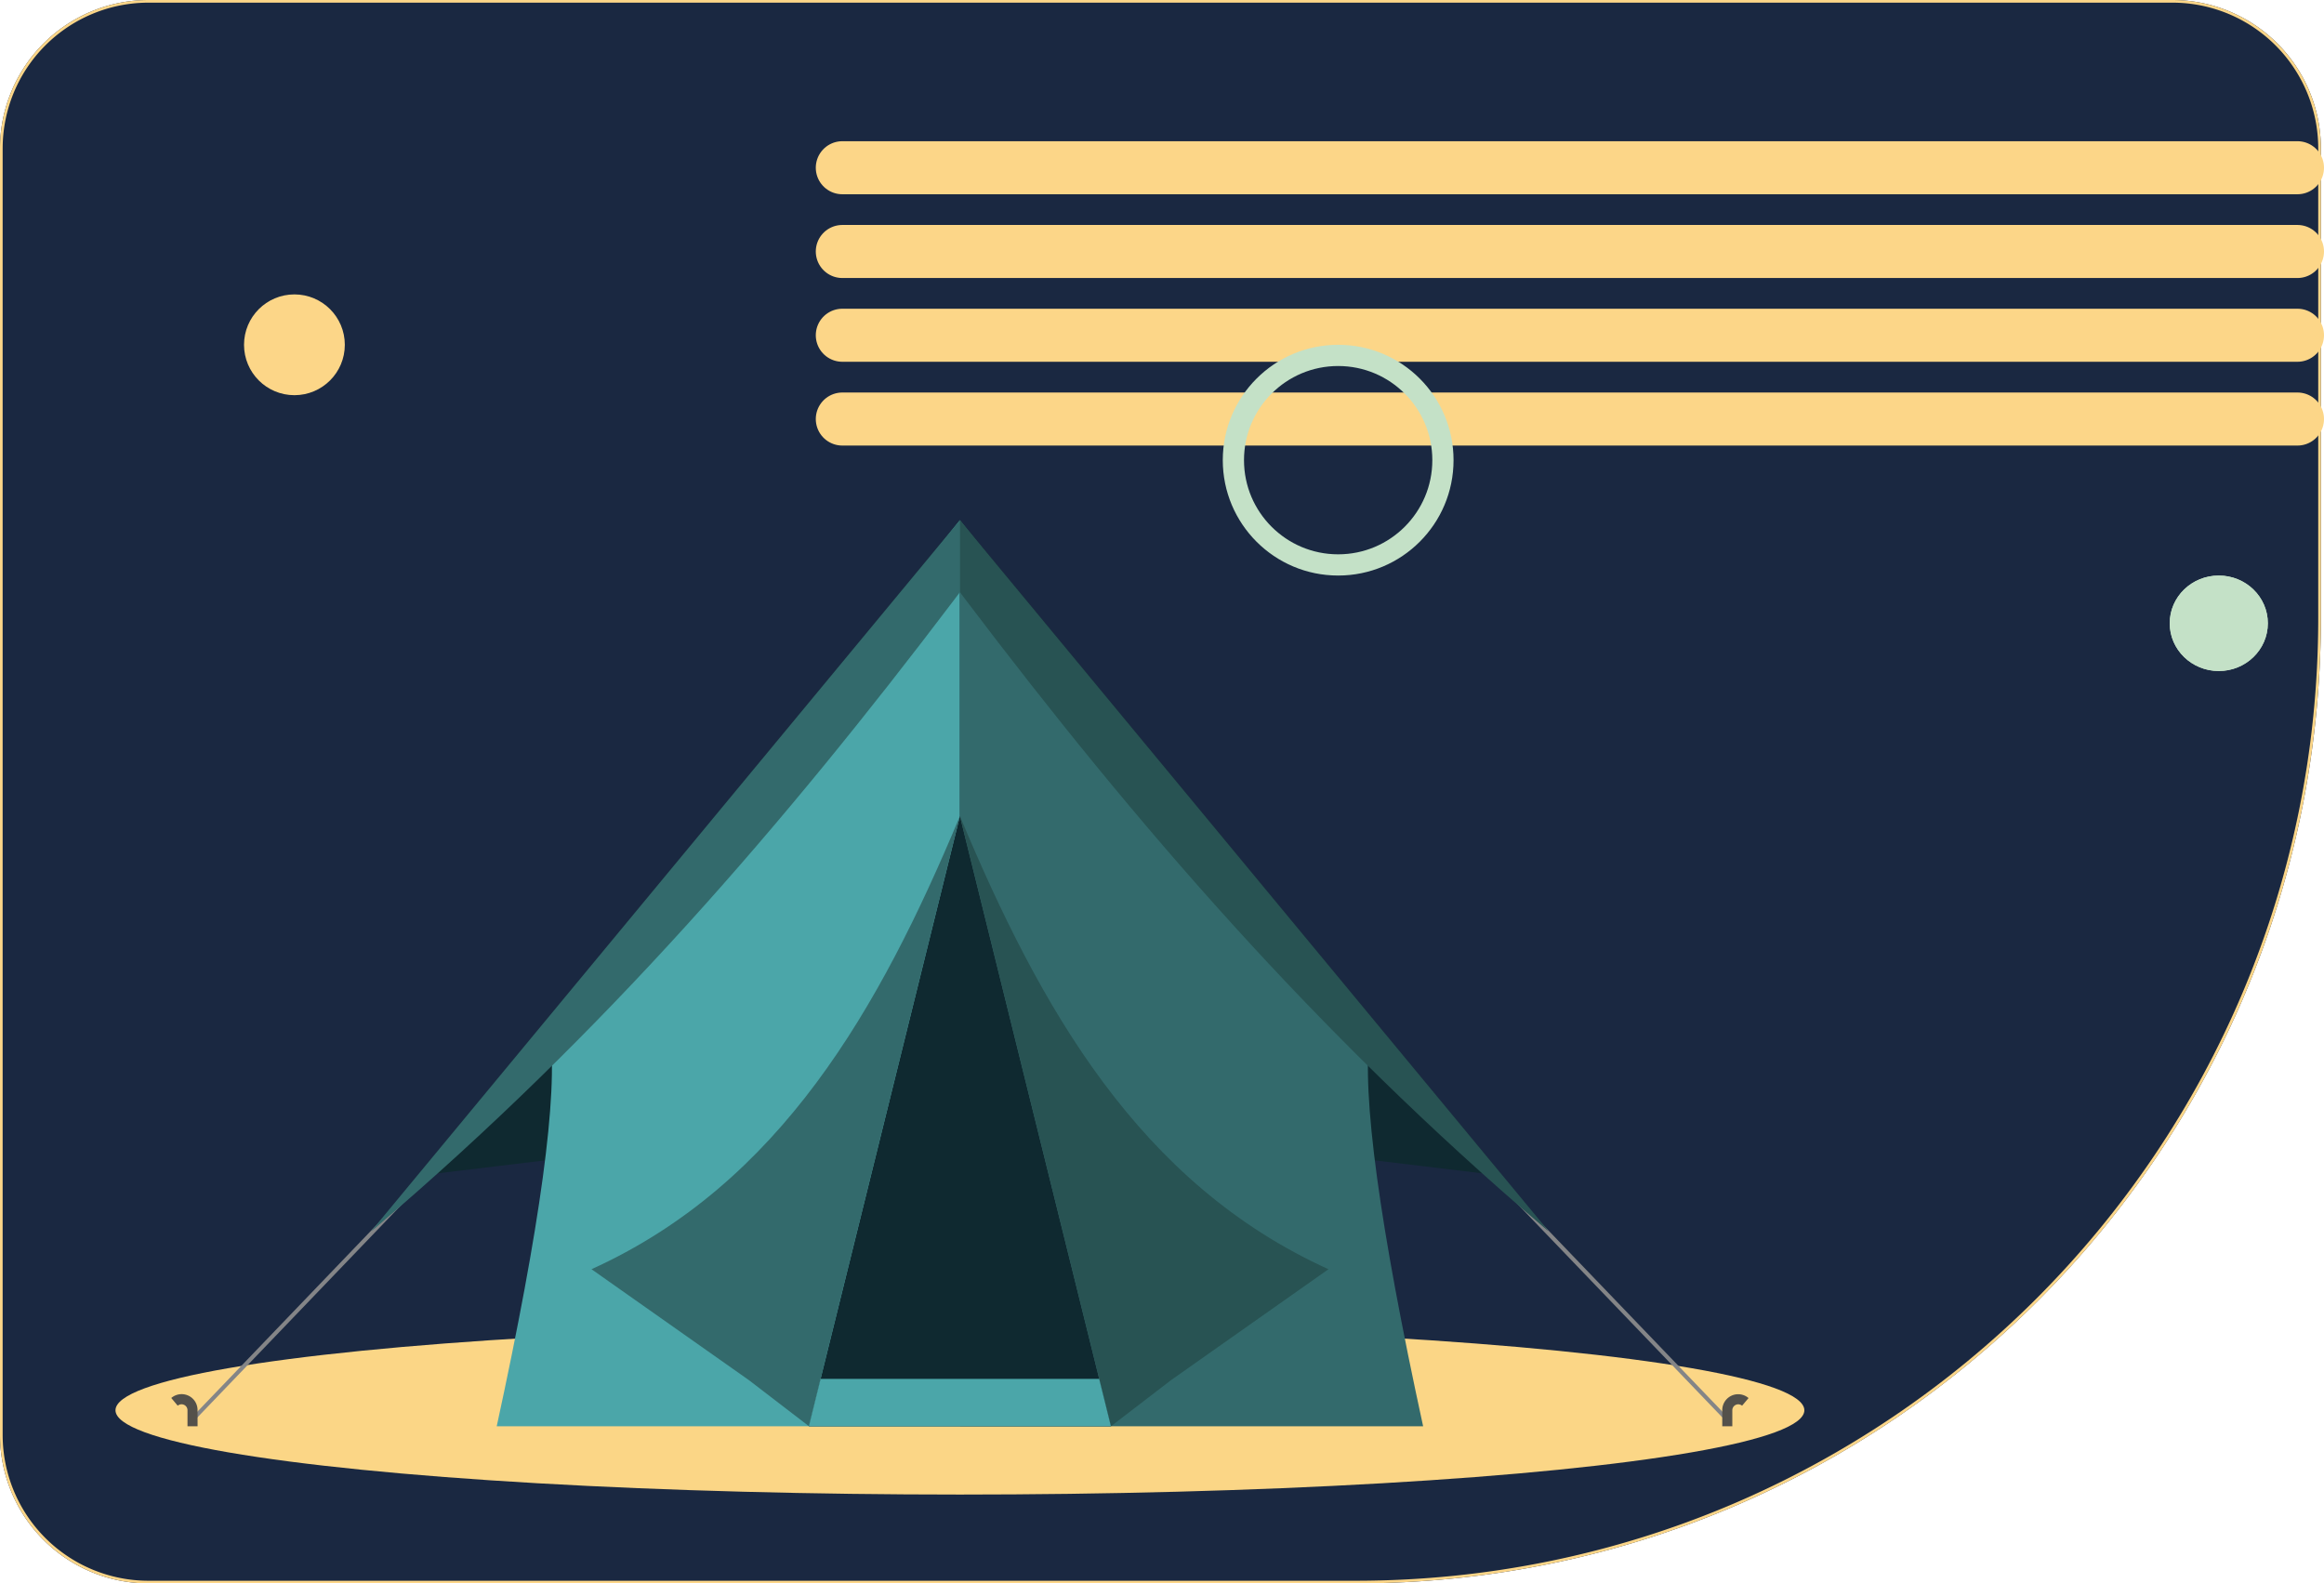
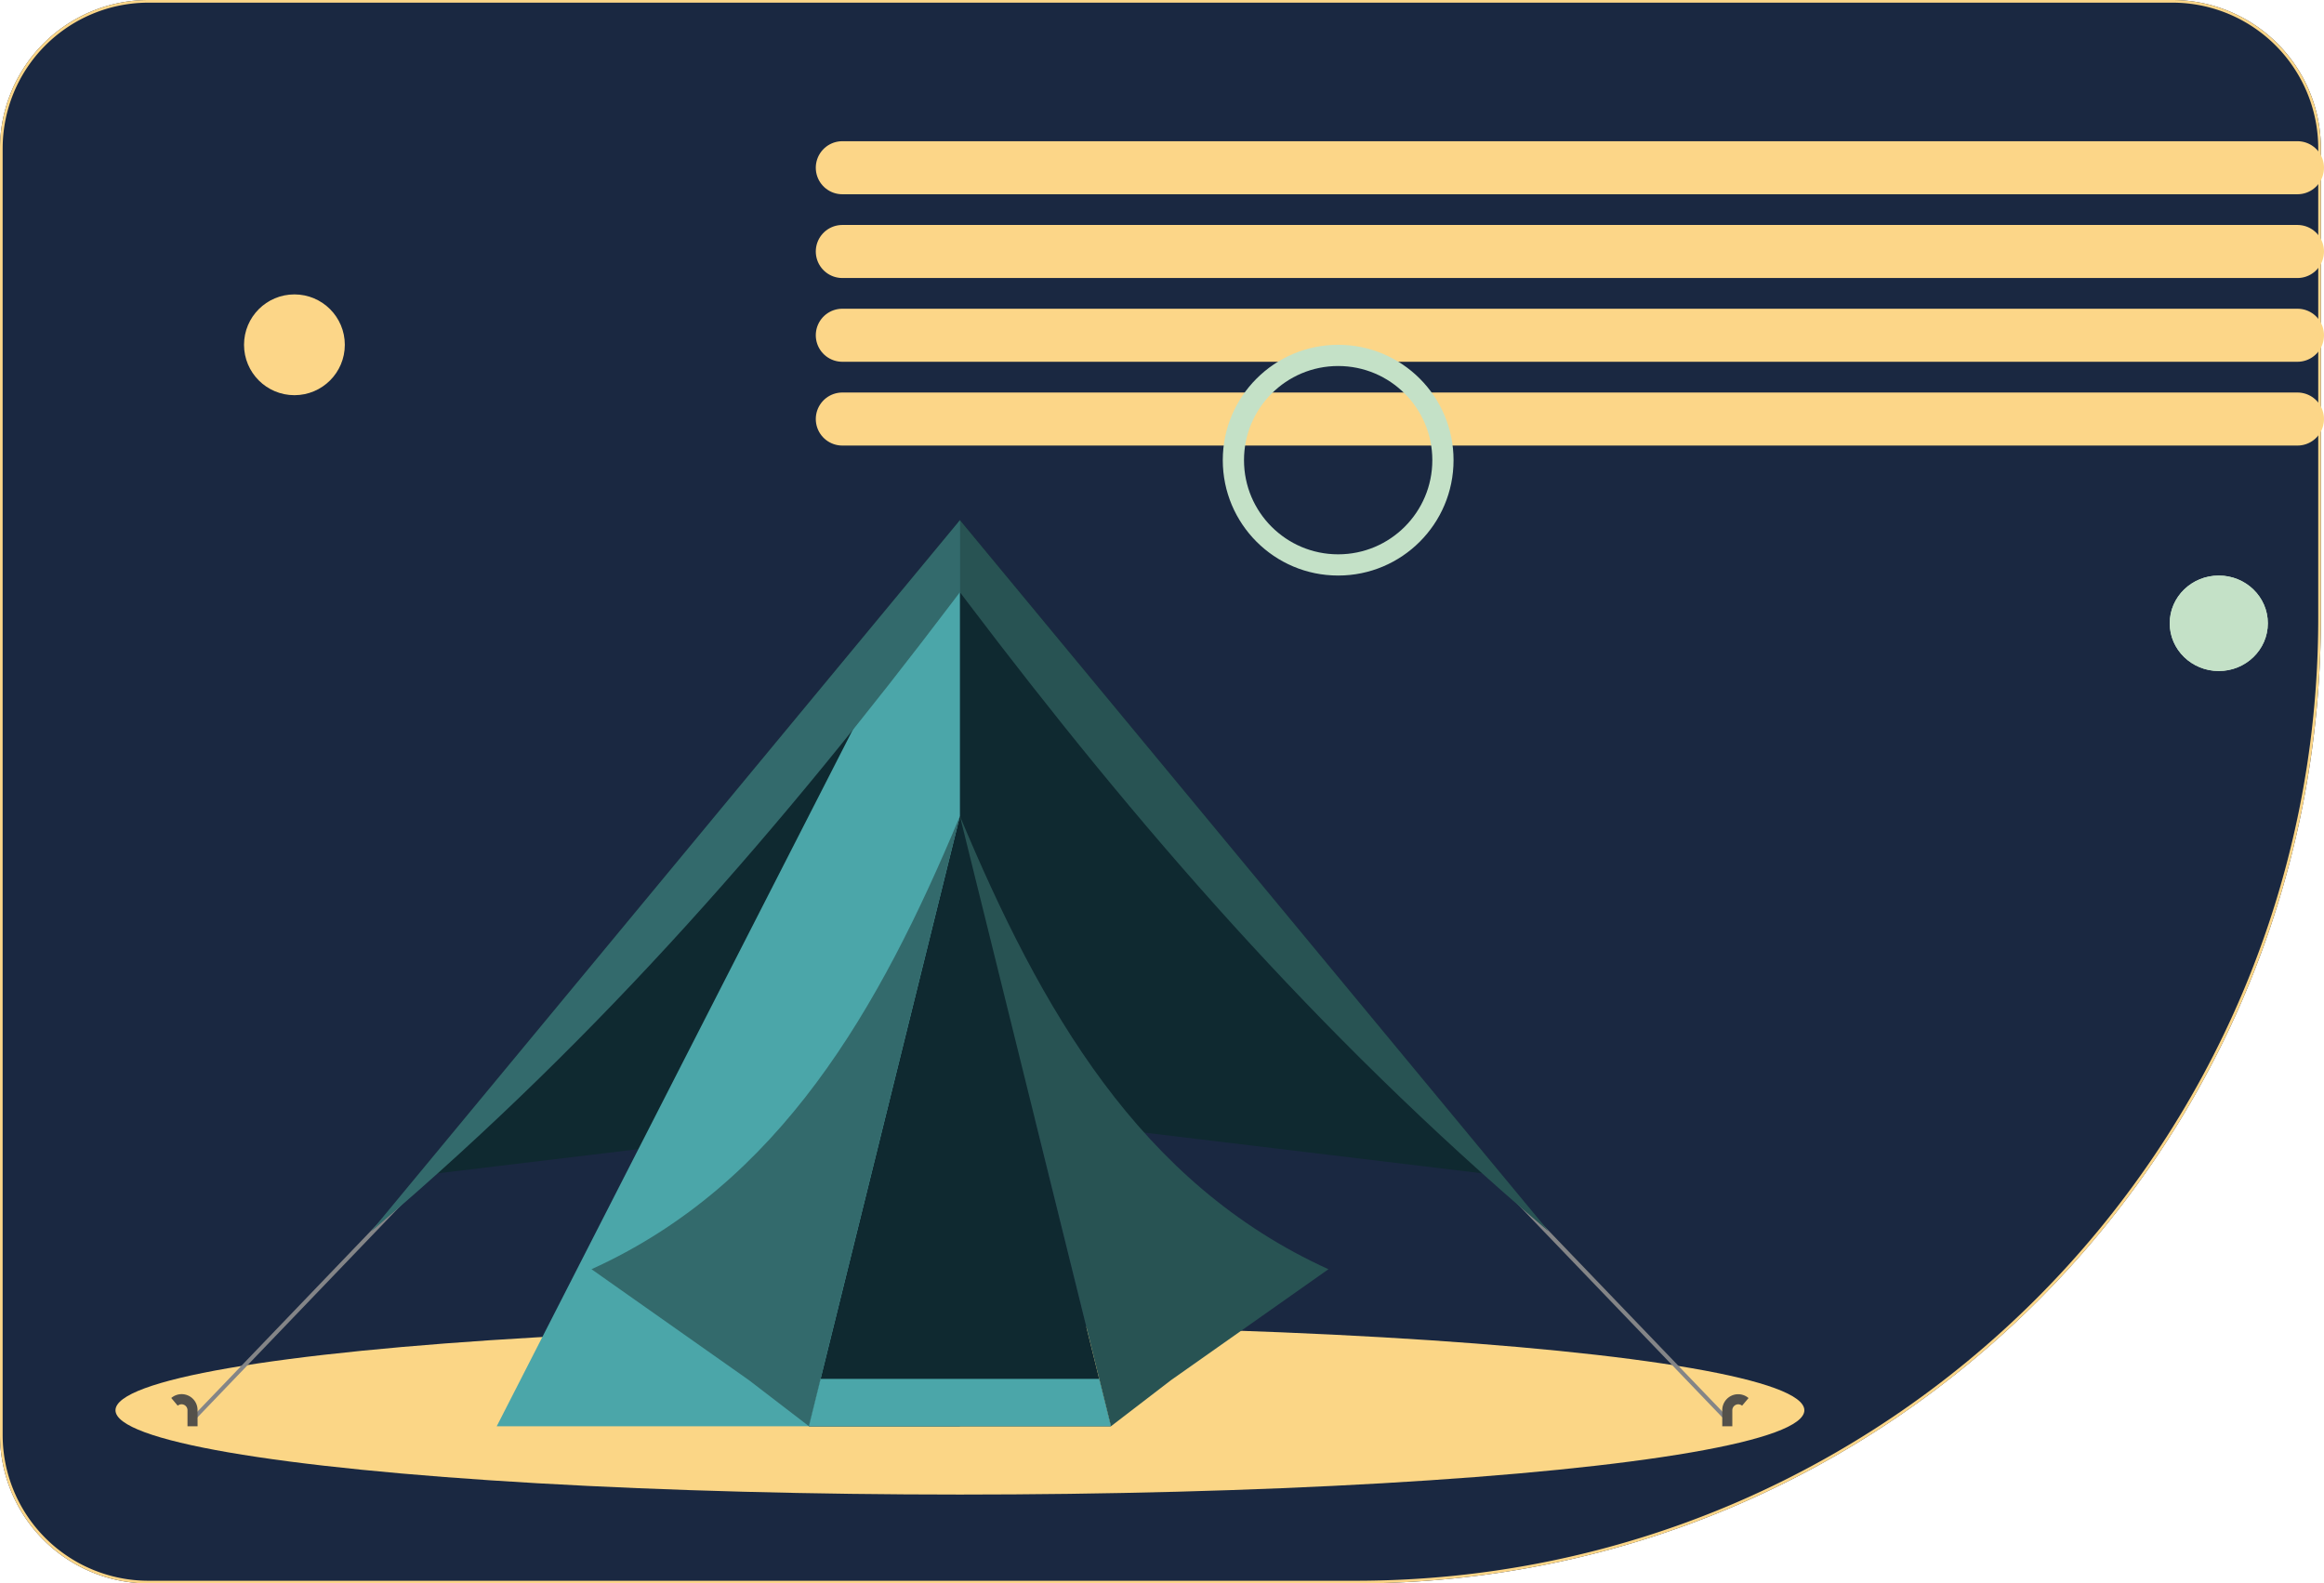
<svg xmlns="http://www.w3.org/2000/svg" viewBox="0 0 876.17 597">
  <defs>
    <style>.cls-1{fill:#1a2841;}.cls-2,.cls-3,.cls-5,.cls-6{fill:none;}.cls-2,.cls-3{stroke:#fcd688;}.cls-3{stroke-linecap:round;stroke-width:20px;}.cls-4{fill:#fcd688;}.cls-6{stroke:#c4e1c7;stroke-width:8px;}.cls-7{fill:#c4e1c7;}.cls-8{fill:#fbd686;}.cls-9{fill:#848587;}.cls-10{fill:#0f2930;}.cls-11{fill:#4ba6a9;}.cls-12{fill:#336a6c;}.cls-13{fill:#285353;}.cls-14{fill:#54514b;}</style>
  </defs>
  <g id="Layer_2" data-name="Layer 2">
    <g id="Group_444" data-name="Group 444">
      <g id="Group_441" data-name="Group 441">
        <g id="Rectangle_514" data-name="Rectangle 514">
          <path class="cls-1" d="M56,0H819a56,56,0,0,1,56,56h0V233c0,201-163,364-364,364H56A56,56,0,0,1,0,541V56A56,56,0,0,1,56,0Z" />
          <path class="cls-2" d="M56,.5H819A55.5,55.5,0,0,1,874.5,56V233c0,200.76-162.74,363.5-363.5,363.5H56A55.5,55.5,0,0,1,.5,541h0V56A55.5,55.5,0,0,1,56,.5Z" />
        </g>
        <g id="Group_393" data-name="Group 393">
          <line id="Line_1141" data-name="Line 1141" class="cls-3" x1="317.56" y1="63.24" x2="866.17" y2="63.24" />
          <line id="Line_1287" data-name="Line 1287" class="cls-3" x1="317.56" y1="94.82" x2="866.17" y2="94.82" />
          <line id="Line_1288" data-name="Line 1288" class="cls-3" x1="317.56" y1="126.4" x2="866.17" y2="126.4" />
          <line id="Line_1289" data-name="Line 1289" class="cls-3" x1="317.56" y1="157.99" x2="866.17" y2="157.99" />
        </g>
      </g>
      <circle id="Ellipse_65" data-name="Ellipse 65" class="cls-4" cx="111" cy="130" r="19" />
      <g id="Ellipse_72" data-name="Ellipse 72">
        <circle class="cls-5" cx="504.5" cy="173.5" r="43.5" />
        <circle class="cls-6" cx="504.5" cy="173.5" r="39.5" />
      </g>
      <g id="Ellipse_72-2" data-name="Ellipse 72-2">
        <ellipse class="cls-7" cx="836.5" cy="235" rx="18.5" ry="18" />
        <ellipse class="cls-6" cx="836.5" cy="235" rx="14.5" ry="14" />
      </g>
    </g>
    <ellipse class="cls-8" cx="361.9" cy="531.72" rx="318.36" ry="31.78" />
    <rect class="cls-9" x="53.53" y="489.72" width="124.03" height="1.52" transform="translate(-318.34 234.23) rotate(-46.18)" />
    <rect class="cls-9" x="607.5" y="428.46" width="1.52" height="124.03" transform="translate(-170.2 557.93) rotate(-43.83)" />
    <polygon class="cls-10" points="566.48 443.31 361.9 418.66 361.9 196.11 566.48 443.31" />
    <polygon class="cls-10" points="157.32 443.31 361.89 418.66 361.9 196.11 157.32 443.31" />
-     <path class="cls-11" d="M361.9,196.11V537.75H187.27c16.38-75.37,23.25-125.26,20.06-148.24Z" />
-     <path class="cls-12" d="M361.9,196.11V537.75H536.53c-16.39-75.37-23.25-125.26-20.06-148.24Z" />
+     <path class="cls-11" d="M361.9,196.11V537.75H187.27Z" />
    <path class="cls-12" d="M361.9,196.11v27.17q-1.32,1.75-2.65,3.49c-63.61,84-131.33,162.48-217.34,235.84-.63.52-1.25,1.05-1.87,1.58l.55-.76L359.25,199.3Z" />
    <polygon class="cls-10" points="418.83 537.75 304.95 537.75 359.25 318.38 361.9 307.71 364.52 318.32 418.83 537.75" />
    <path class="cls-12" d="M361.9,307.71,309.37,519.89,305,537.75l-22.67-17.4L223,478.54C294.21,446.22,331.53,380.39,361.9,307.71Z" />
    <path class="cls-13" d="M361.9,307.71l52.52,212.18,4.42,17.86,22.67-17.4,59.33-41.81C429.58,446.22,392.27,380.39,361.9,307.71Z" />
    <polygon class="cls-11" points="418.83 537.75 304.95 537.75 309.37 519.89 414.41 519.89 418.83 537.75" />
    <path class="cls-14" d="M74.49,537.75h-3.8v-6A2.24,2.24,0,0,0,67,530l-2.43-2.91a6,6,0,0,1,9.91,4.63Z" />
    <path class="cls-13" d="M361.9,196.11v27.17l2.64,3.49c63.61,84,131.34,162.48,217.35,235.84l1.87,1.58-.55-.76L364.54,199.3Z" />
    <path class="cls-14" d="M653.1,537.75h-3.79v-6a6,6,0,0,1,9.91-4.63L656.78,530a2.24,2.24,0,0,0-3.68,1.72Z" />
  </g>
</svg>